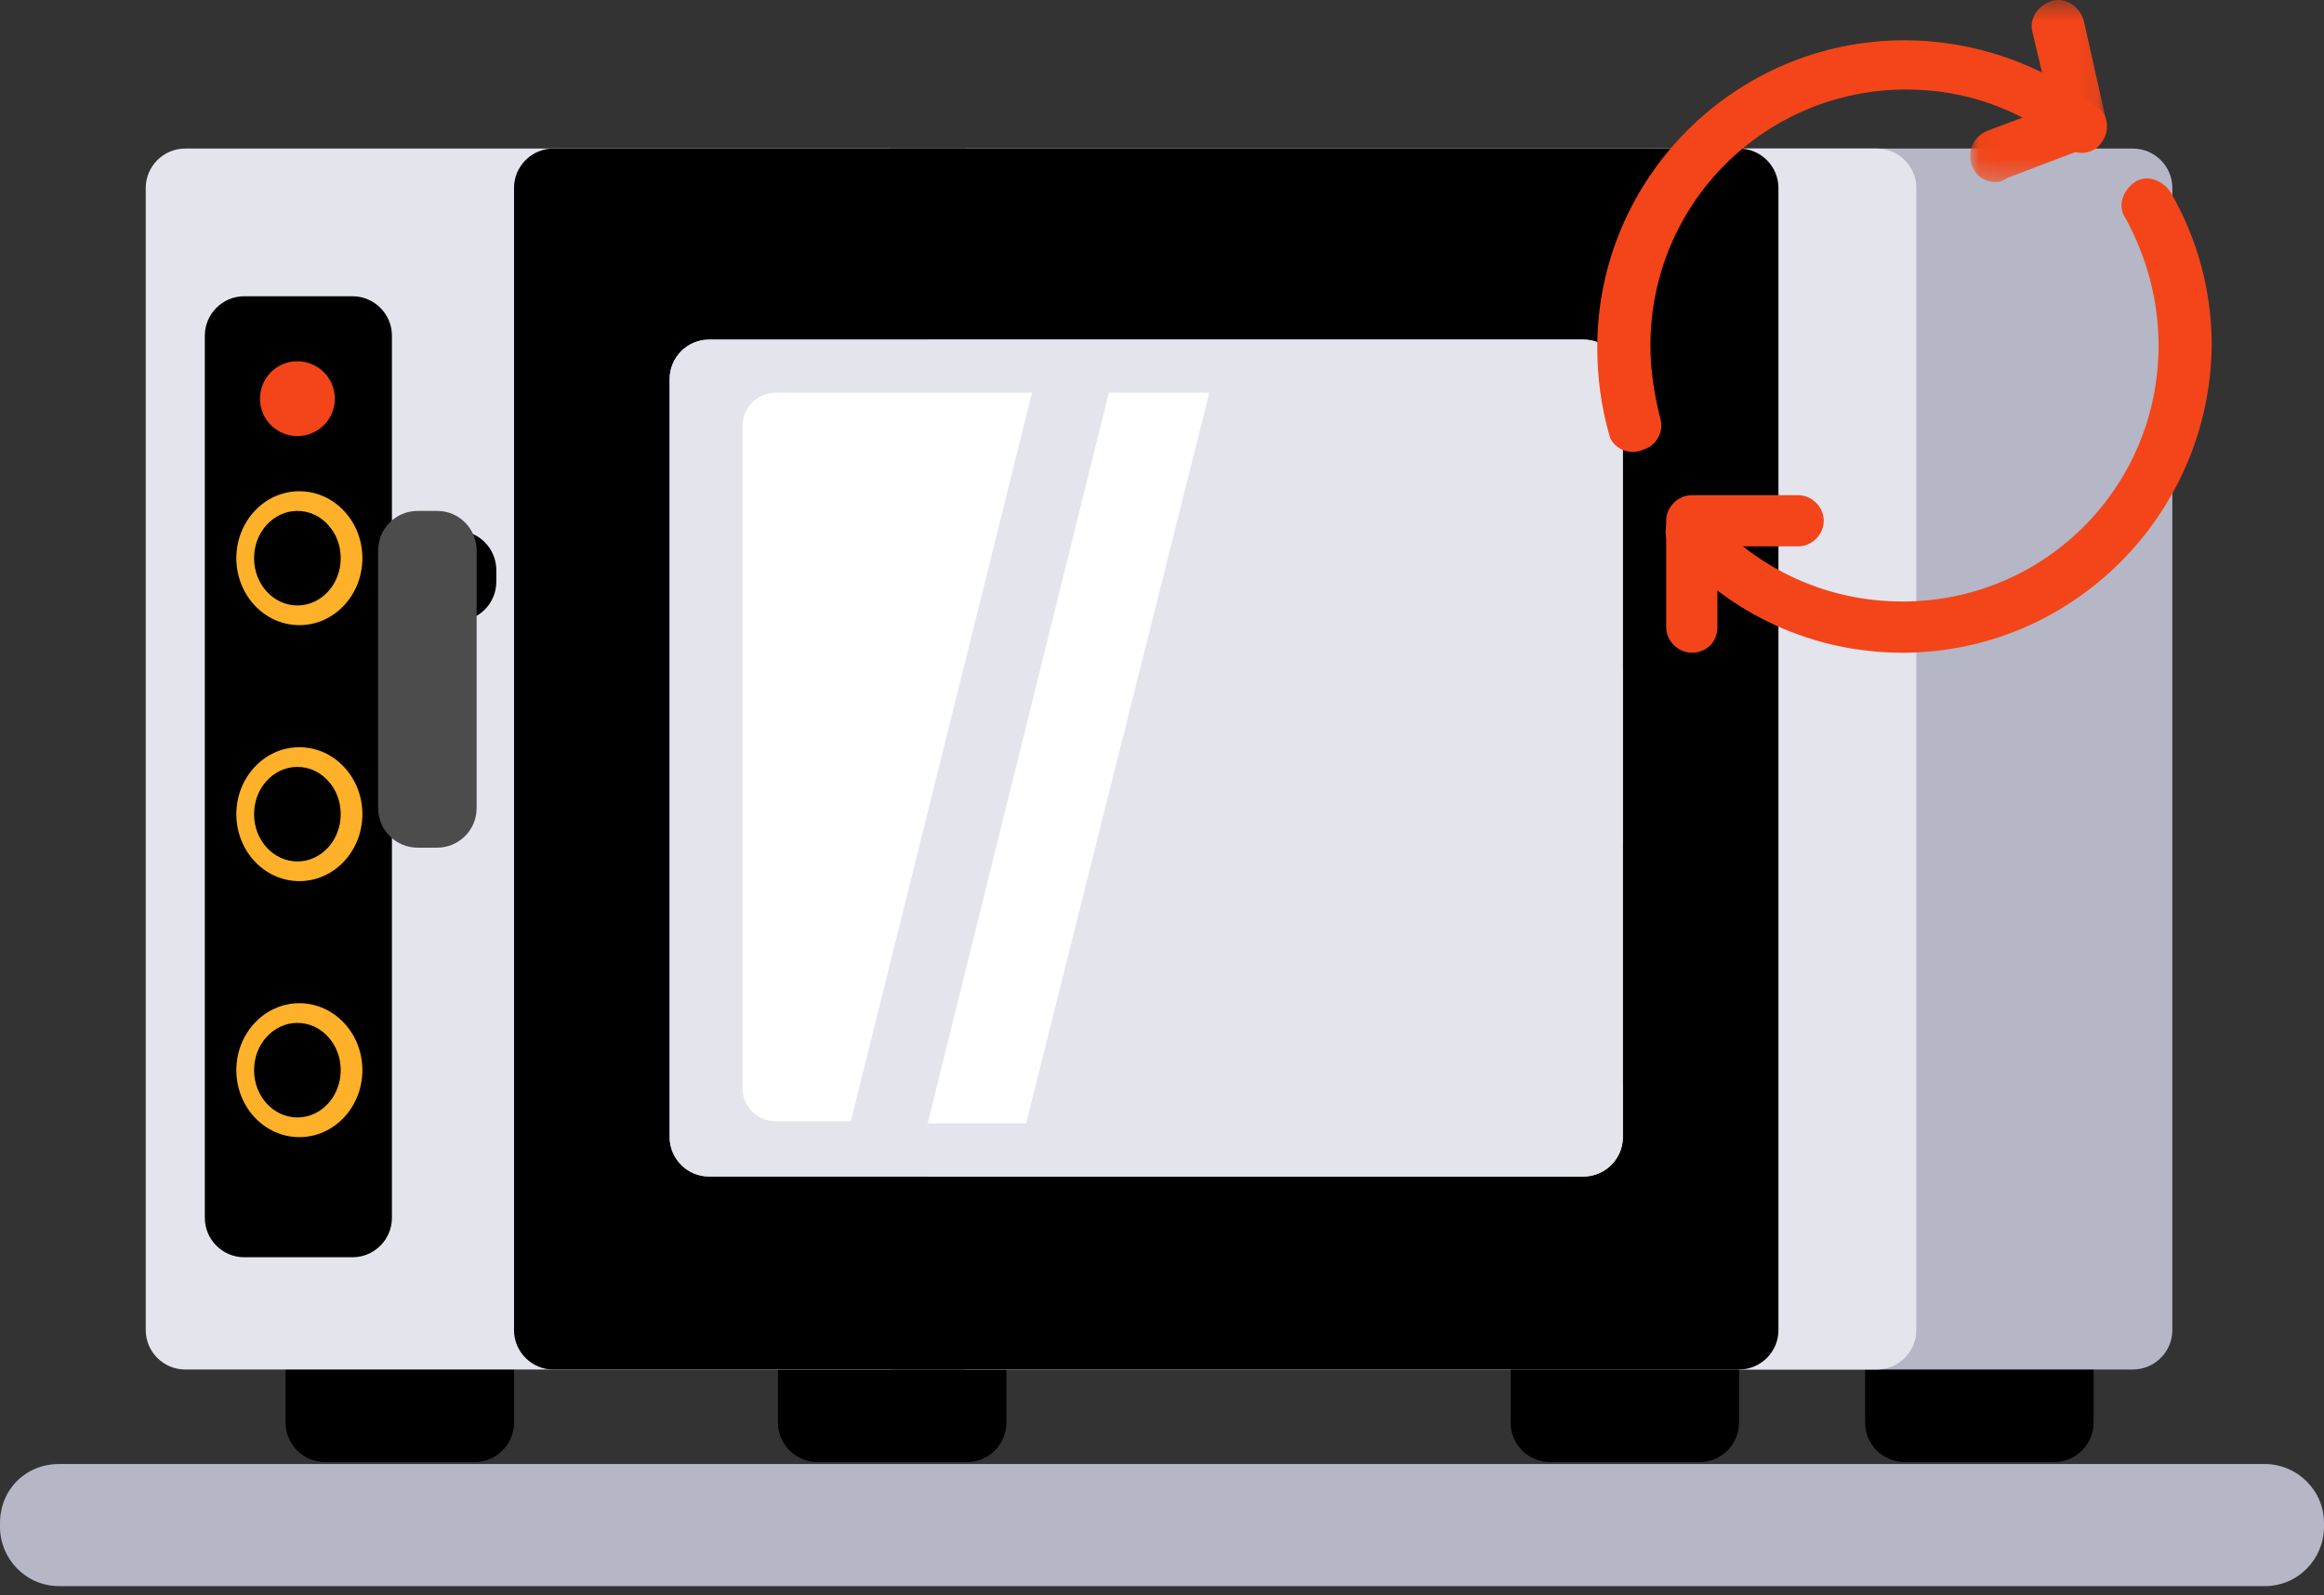
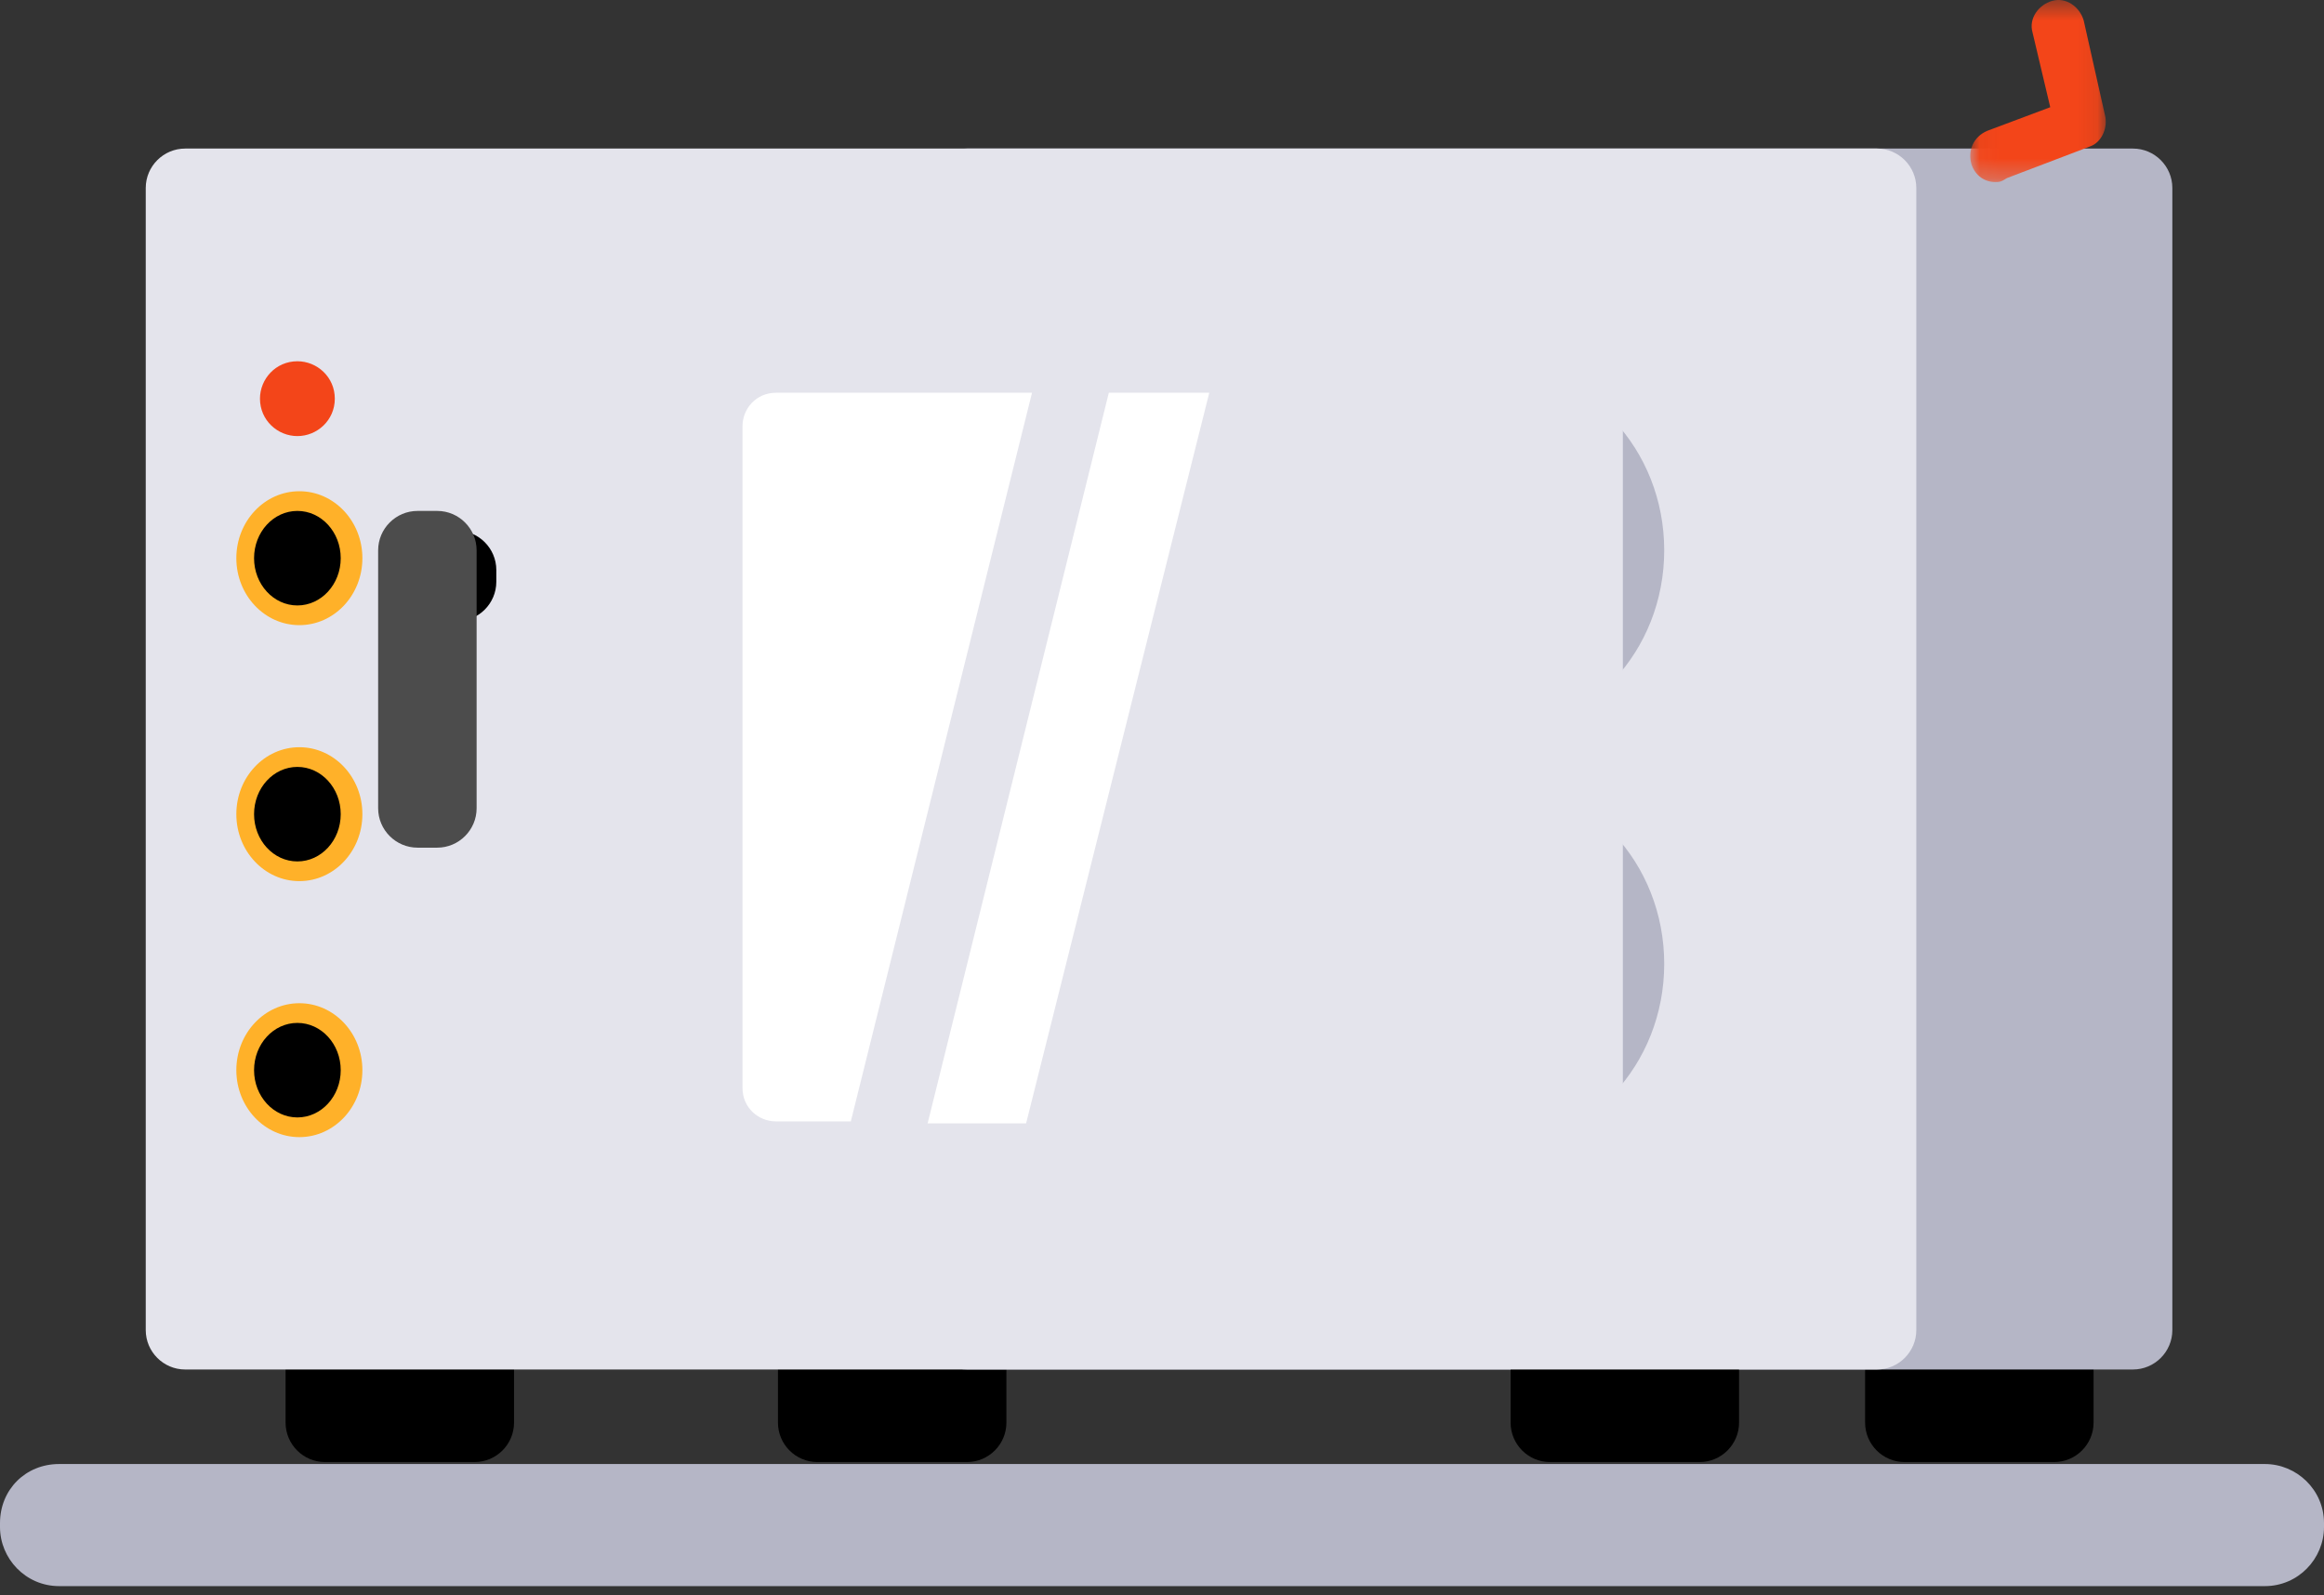
<svg xmlns="http://www.w3.org/2000/svg" xmlns:xlink="http://www.w3.org/1999/xlink" width="118" height="81">
  <rect width="100%" height="100%" fill="#333333" stroke="none" />
  <title>Page 1</title>
  <defs>
    <path id="a" d="M.04.456h6.879V9.7H.039V.456z" />
  </defs>
  <g fill="none" fill-rule="evenodd">
    <path d="M115 80.544H3c-1.7 0-3-1.4-3-3v-.2c0-1.7 1.3-3 3-3h112c1.6 0 3 1.3 3 3v.2c0 1.6-1.3 3-3 3" fill="#B5B6C6" />
    <path d="M49.1 63.644h-7.6c-1.1 0-2 .9-2 2v6.6c0 1.1.9 2 2 2h7.6c1.1 0 2-.9 2-2v-6.6c0-1.1-.9-2-2-2m55.2 0h-7.6c-1.1 0-2 .9-2 2v6.6c0 1.1.9 2 2 2h7.6c1.1 0 2-.9 2-2v-6.6c0-1.1-.9-2-2-2" fill="#000" />
    <path d="M108.3 7.544H49.1c-1.1 0-2 .9-2 2v58c0 1.1.9 2 2 2h59.2c1.1 0 2-.9 2-2v-58c0-1.1-.9-2-2-2" fill="#B5B6C6" />
    <path d="M24.1 63.644h-7.6c-1.1 0-2 .9-2 2v6.6c0 1.1.9 2 2 2h7.6c1.1 0 2-.9 2-2v-6.6c0-1.1-.9-2-2-2m62.2 0h-7.6c-1.1 0-2 .9-2 2v6.6c0 1.1.9 2 2 2h7.6c1.1 0 2-.9 2-2v-6.6c0-1.1-.9-2-2-2" fill="#000" />
    <path d="M95.3 7.544H9.4c-1.1 0-2 .9-2 2v58c0 1.1.9 2 2 2h85.9c1.1 0 2-.9 2-2v-58c0-1.1-.9-2-2-2" fill="#E4E4EC" />
    <path d="M75.8 39.645c4.805 0 8.7 4.163 8.7 9.3 0 5.136-3.895 9.3-8.7 9.3s-8.7-4.164-8.7-9.3c0-5.136 3.895-9.3 8.7-9.3" fill="#B5B6C6" />
    <path d="M75.6 42.844c3.038 0 5.5 2.731 5.5 6.1 0 3.37-2.462 6.1-5.5 6.1s-5.5-2.73-5.5-6.1c0-3.369 2.462-6.1 5.5-6.1" fill="#E4E4EC" />
    <path d="M75.8 18.645c4.805 0 8.7 4.163 8.7 9.3 0 5.136-3.895 9.3-8.7 9.3s-8.7-4.164-8.7-9.3c0-5.137 3.895-9.3 8.7-9.3" fill="#B5B6C6" />
    <path d="M75.6 21.845c3.038 0 5.5 2.73 5.5 6.1 0 3.368-2.462 6.1-5.5 6.1s-5.5-2.732-5.5-6.1c0-3.37 2.462-6.1 5.5-6.1" fill="#E4E4EC" />
-     <path d="M45.1 7.544h-17c-1.1 0-2 .9-2 2v58c0 1.1.9 2 2 2h17c1.1 0 2-.9 2-2v-58c0-1.1-.9-2-2-2" fill="#B5B6C6" />
-     <path d="M82.4 57.745c0 1.1-.9 2-2 2H36c-1.1 0-2-.9-2-2v-38.5c0-1.1.9-2 2-2h44.4c1.1 0 2 .9 2 2v38.5zm5.9-50.2H28.1c-1.1 0-2 .9-2 2v58c0 1.1.9 2 2 2h60.2c1.1 0 2-.9 2-2v-58c0-1.1-.9-2-2-2zm-70.4 7.499h-5.5c-1.1 0-2 .9-2 2v44.8c0 1.1.9 2 2 2h5.5c1.1 0 2-.9 2-2v-44.8c0-1.1-.9-2-2-2" fill="#000" />
    <path d="M15.2 24.945c1.767 0 3.2 1.521 3.2 3.4 0 1.878-1.433 3.4-3.2 3.4-1.767 0-3.2-1.523-3.2-3.4 0-1.878 1.433-3.4 3.2-3.4" fill="#FFB129" />
    <path d="M15.1 25.945c1.215 0 2.2 1.075 2.2 2.4s-.985 2.4-2.2 2.4c-1.215 0-2.2-1.076-2.2-2.4 0-1.325.985-2.4 2.2-2.4" fill="#000" />
    <path d="M15.2 37.944c1.767 0 3.2 1.523 3.2 3.4 0 1.878-1.433 3.4-3.2 3.4-1.767 0-3.2-1.522-3.2-3.4 0-1.877 1.433-3.4 3.2-3.4" fill="#FFB129" />
    <path d="M15.1 38.944c1.215 0 2.2 1.075 2.2 2.4s-.985 2.4-2.2 2.4c-1.215 0-2.2-1.075-2.2-2.4s.985-2.4 2.2-2.4" fill="#000" />
    <path d="M15.2 50.944c1.767 0 3.2 1.523 3.2 3.4 0 1.878-1.433 3.4-3.2 3.4-1.767 0-3.2-1.522-3.2-3.4 0-1.877 1.433-3.4 3.2-3.4" fill="#FFB129" />
    <path d="M15.1 51.944c1.215 0 2.2 1.075 2.2 2.4s-.985 2.4-2.2 2.4c-1.215 0-2.2-1.075-2.2-2.4s.985-2.4 2.2-2.4" fill="#000" />
    <path d="M15.1 22.145c-1 0-1.9-.8-1.9-1.9 0-1 .8-1.9 1.9-1.9 1 0 1.9.8 1.9 1.9 0 1.1-.9 1.9-1.9 1.9" fill="#F34519" />
    <path d="M23.2 26.945h-1c-1.1 0-2 .9-2 2v.6c0 1.1.9 2 2 2h1c1.1 0 2-.9 2-2v-.6c0-1.1-.9-2-2-2" fill="#000" />
    <path d="M22.2 25.945h-1c-1.1 0-2 .9-2 2v13.1c0 1.1.9 2 2 2h1c1.1 0 2-.9 2-2v-13.1c0-1.1-.9-2-2-2" fill="#4C4C4C" />
    <path d="M82.4 57.745c0 1.1-.9 2-2 2H36c-1.1 0-2-.9-2-2v-38.5c0-1.1.9-2 2-2h44.4c1.1 0 2 .9 2 2v38.5z" fill="#E4E4EC" />
    <path d="M52.4 19.945h-13c-1 0-1.7.8-1.7 1.7v33.6c0 1 .8 1.7 1.7 1.7h3.8l9.2-37zm9 0h-5.1l-9.2 37.1h5z" fill="#FFF" />
-     <path d="M82.9 22.945c-.6 0-1.1-.4-1.2-.9-.4-1.4-.6-2.9-.6-4.4 0-8.6 7-15.6 15.6-15.6 3.5 0 7 1.2 9.8 3.4.6.4.6 1.3.2 1.8-.4.6-1.3.7-1.8.2-2.3-1.9-5.1-2.9-8.1-2.9-7.2 0-13 5.8-13 13 0 1.3.2 2.5.5 3.7.2.7-.2 1.4-.9 1.6-.2.1-.4.1-.5.1m13.7 10.2c-4.5 0-8.7-1.9-11.7-5.3-.5-.5-.4-1.4.1-1.8.5-.5 1.4-.4 1.8.1 2.5 2.8 6 4.4 9.8 4.4 7.2 0 13-5.8 13-13 0-2.3-.6-4.5-1.7-6.5-.4-.6-.1-1.4.5-1.8.6-.4 1.4-.1 1.8.5 1.4 2.4 2.1 5.1 2.1 7.8-.1 8.6-7.1 15.6-15.7 15.6" fill="#F34519" />
-     <path d="M85.9 33.145c-.7 0-1.3-.6-1.3-1.3v-5.4c0-.7.6-1.3 1.3-1.3h5.4c.7 0 1.3.6 1.3 1.3 0 .7-.6 1.3-1.3 1.3h-4.1v4.1c0 .8-.6 1.3-1.3 1.3" fill="#F34519" />
    <g transform="translate(100 -.456)">
      <mask id="b" fill="#fff">
        <use xlink:href="#a" />
      </mask>
      <path d="M1.3 9.7c-.5 0-1-.3-1.2-.9-.2-.7.1-1.4.8-1.7l3.2-1.2-.9-3.8C3 1.4 3.5.7 4.2.5c.7-.2 1.4.3 1.6 1l1.1 4.9c.1.6-.2 1.3-.8 1.5L1.9 9.5c-.3.2-.4.2-.6.2" fill="#F34519" mask="url(#b)" />
    </g>
  </g>
</svg>